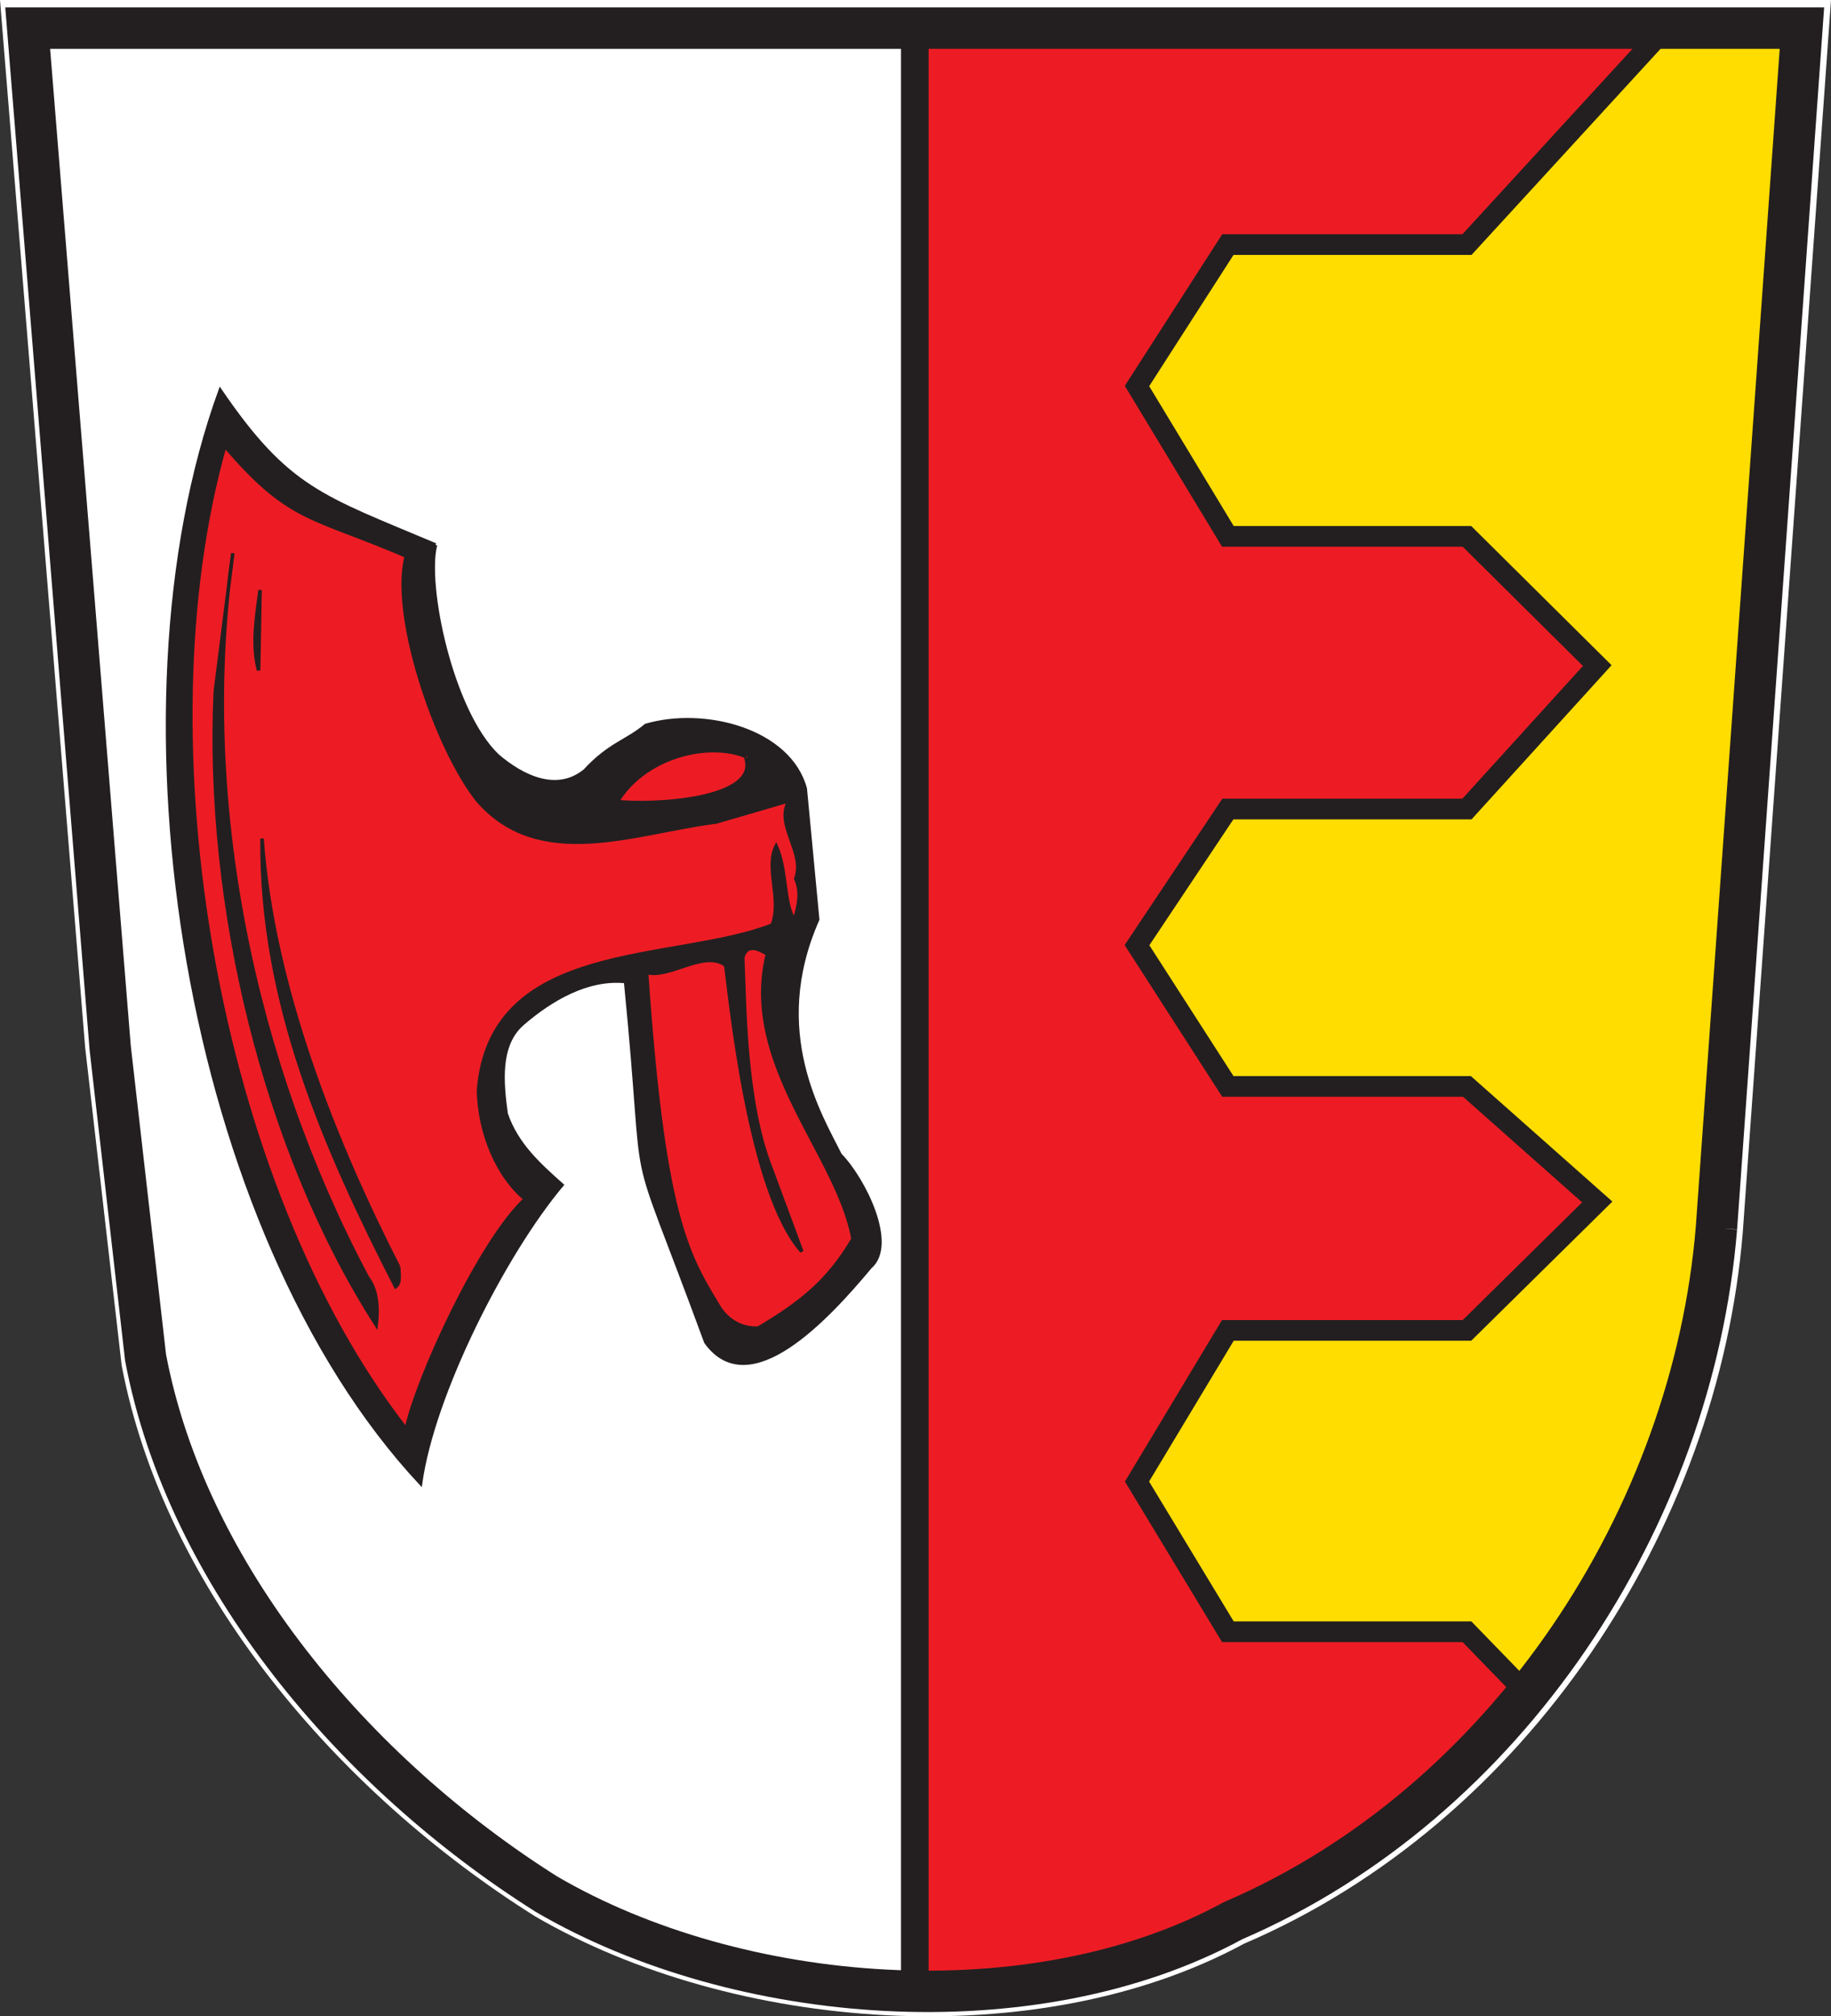
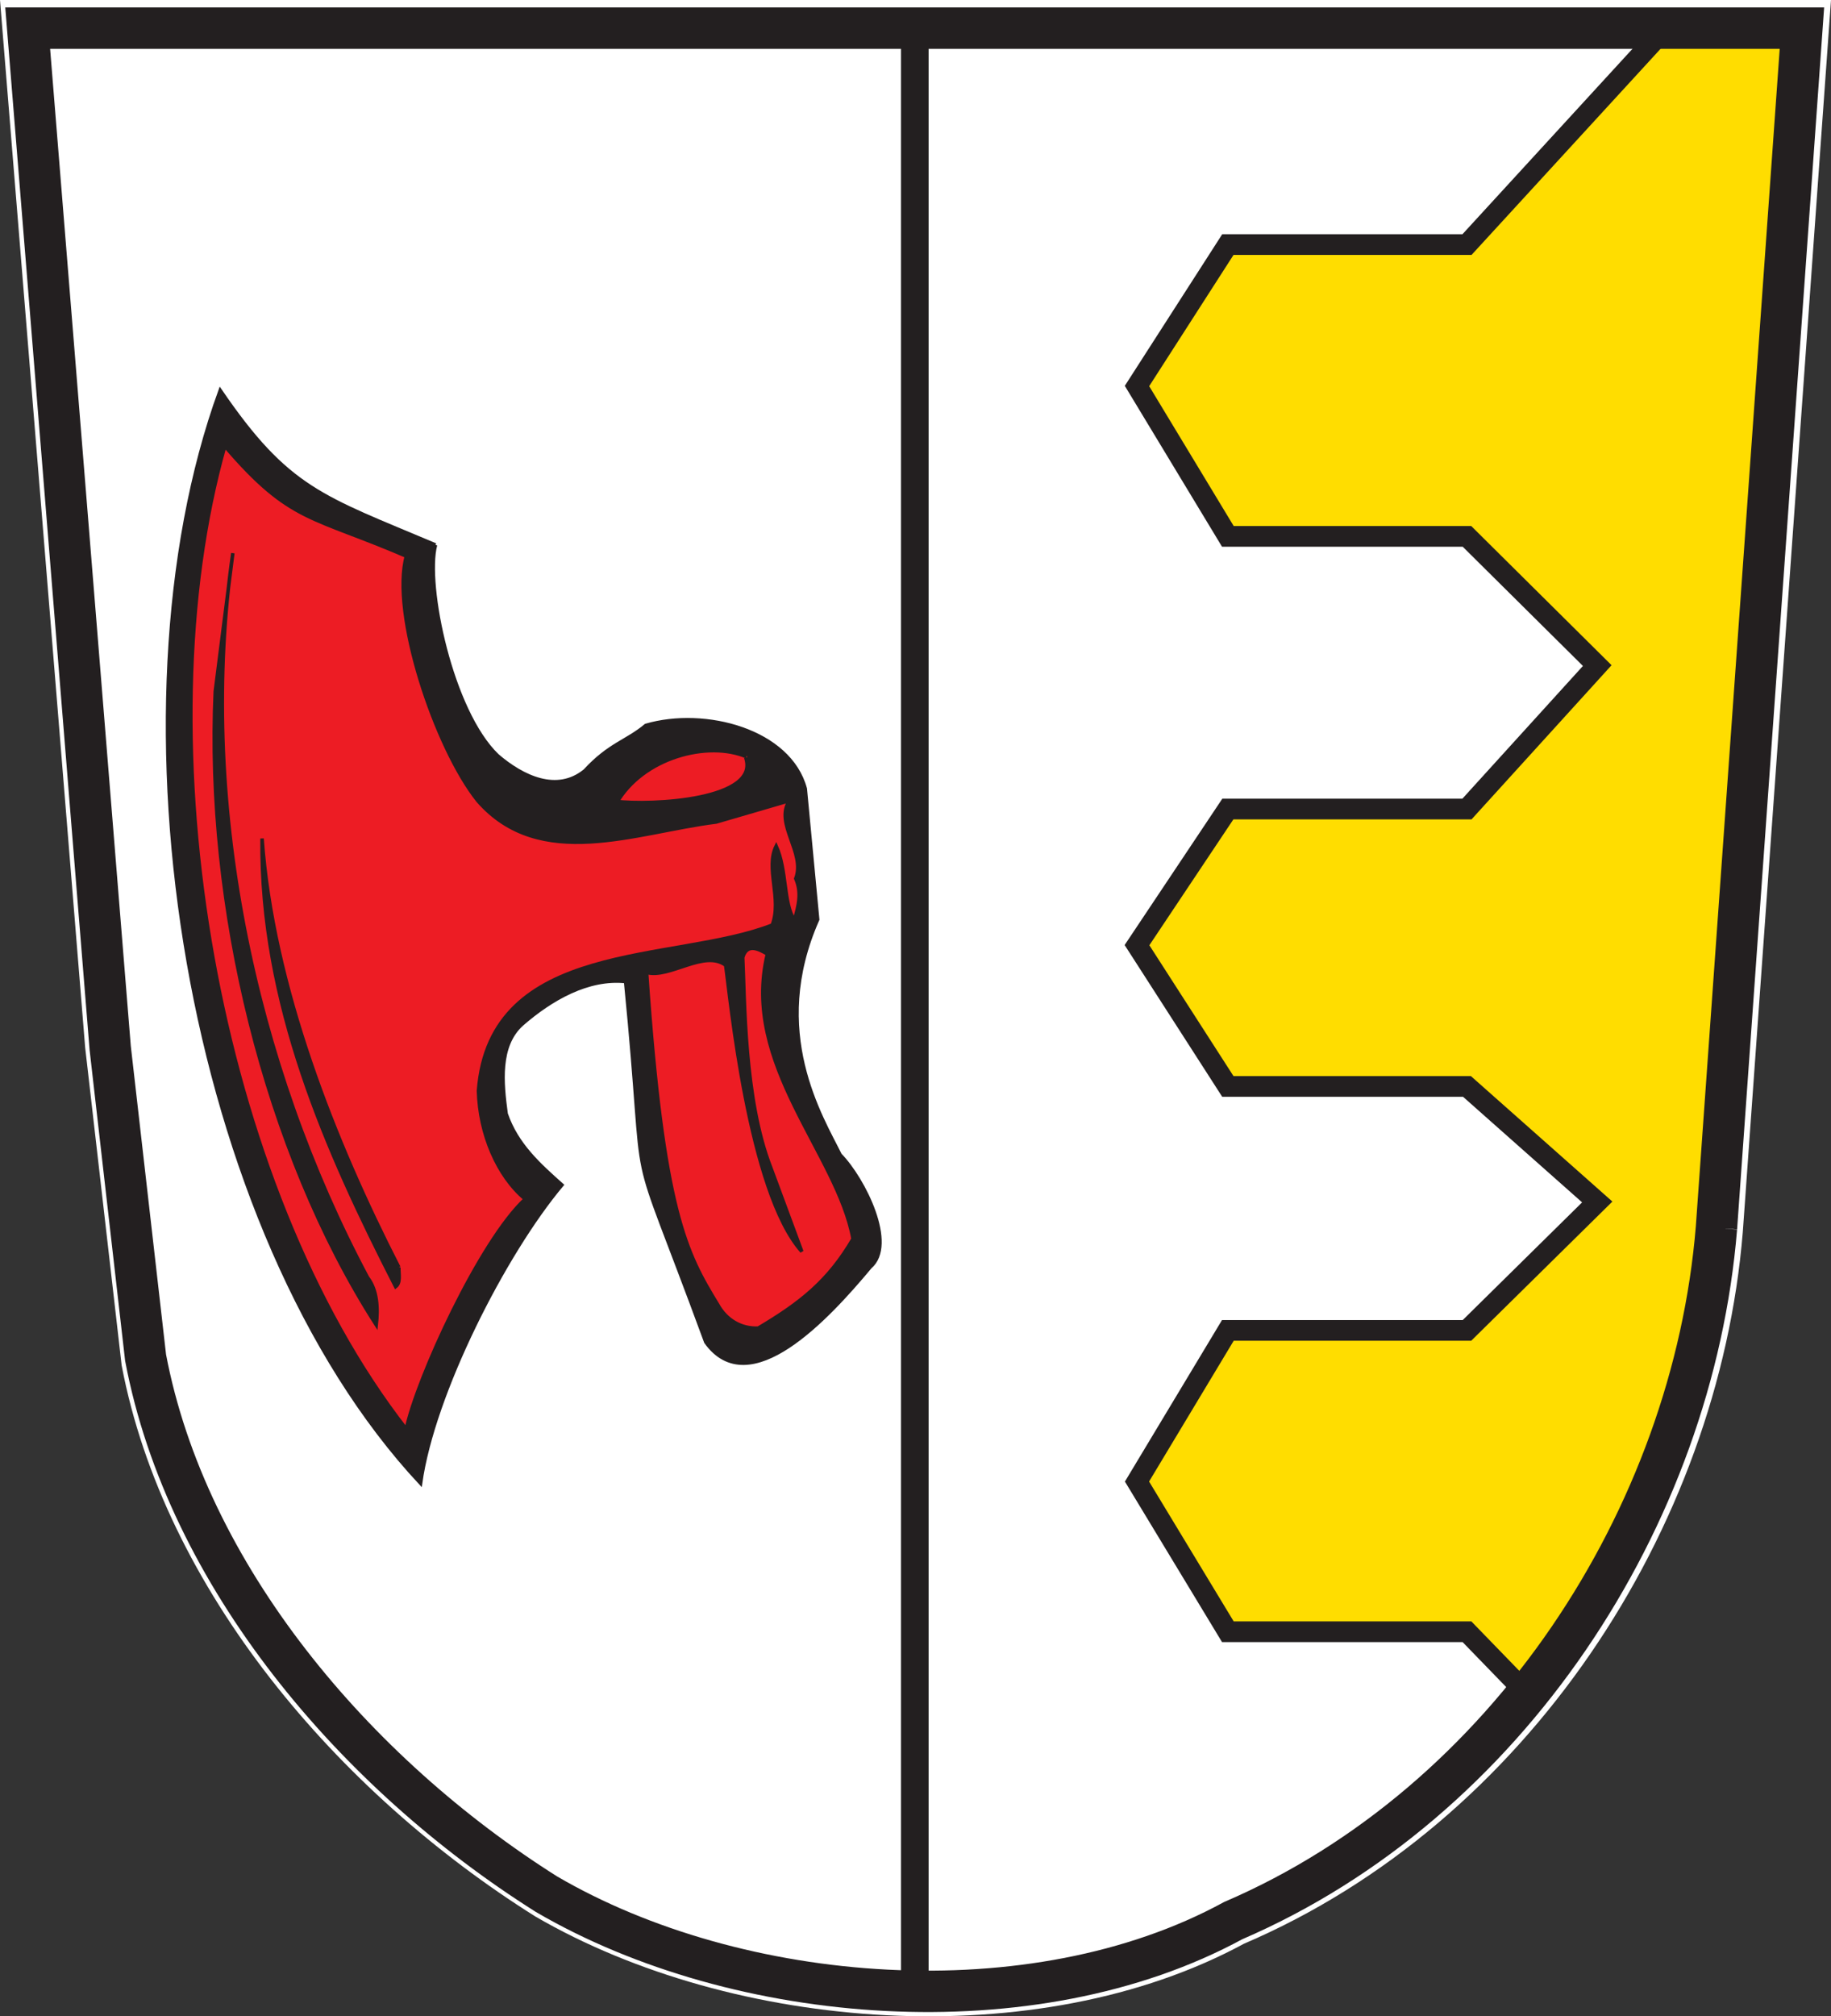
<svg xmlns="http://www.w3.org/2000/svg" version="1.0" width="530.992" height="584.608" id="svg2652">
  <rect width="100%" height="100%" fill="#333333" stroke="none" />
  <defs id="defs2654">
    <clipPath id="clipPath77">
      <path d="M 0.015,849.99 L 566.025,849.99 L 566.025,0 L 0.015,0 L 0.015,849.99 z" id="path79" />
    </clipPath>
    <clipPath id="clipPath71">
      <path d="M 26,830 L 539,830 L 539,20 L 26,20 L 26,830 z" id="path73" />
    </clipPath>
    <clipPath id="clipPath65">
-       <path d="M 391.02,781.98 L 494.2,781.98 L 494.2,668.98 L 391.02,668.98 L 391.02,781.98 z" id="path67" />
-     </clipPath>
+       </clipPath>
    <clipPath id="clipPath59">
      <path d="M 391.02,668.68 L 493.528,668.68 L 493.528,781.477 L 391.02,781.477 L 391.02,668.68 z" id="path61" />
    </clipPath>
    <clipPath id="clipPath23">
      <path d="M 0.03,841.95 L 595.29,841.95 L 595.29,0.03 L 0.03,0.03 L 0.03,841.95 z" id="path25" />
    </clipPath>
    <clipPath id="clipPath17">
-       <path d="M 0,841.89 L 595.276,841.89 L 595.276,0 L 0,0 L 0,841.89 z" id="path19" />
-     </clipPath>
+       </clipPath>
  </defs>
  <path d="M 505.408,357.27 C 498.353,443.295 442.787,528.444 360.757,563.559 C 300.777,596.033 212.577,589.009 155.245,555.66 C 97.907,519.664 47.635,460.85 35.281,395.893 L 24.698,303.725 L 0,-7.1042347e-15 L 530.992,-7.1042347e-15 L 505.408,357.27" id="path81" style="fill:#ffffff;fill-opacity:1;fill-rule:nonzero;stroke:none" />
-   <path d="M 497.82,355.939 C 490.982,439.695 437.136,522.606 357.649,556.794 C 299.529,588.418 214.059,581.575 158.503,549.102 C 102.948,514.059 54.23,456.789 42.264,393.541 L 32.007,303.797 L 8.076,8.076 L 522.606,8.076 L 497.82,355.939" id="path83" style="fill:#ed1c24;fill-opacity:1;fill-rule:nonzero;stroke:none;stroke-width:8;stroke-miterlimit:4;stroke-dasharray:none;stroke-opacity:1" />
  <path d="M 482.054,9.182 L 425.424,70.917 L 356.081,70.917 L 329.731,111.919 L 356.081,155.515 L 425.424,155.515 L 463.203,192.978 L 425.424,234.566 L 356.081,234.566 L 329.731,274.036 L 356.081,315.003 L 425.424,315.003 L 463.203,348.497 L 425.424,385.733 L 356.081,385.733 L 329.731,429.556 L 356.081,473.105 L 425.424,473.105 L 441.681,489.865 C 466.532,470.284 493.483,400.604 496.902,362.001 C 507.318,244.385 514.778,85.917 522.666,8.792 L 482.054,9.182 z" id="path2462" style="fill:#ffdd00;fill-opacity:1;fill-rule:evenodd;stroke:#231f20;stroke-width:6;stroke-linecap:butt;stroke-linejoin:miter;stroke-miterlimit:4;stroke-dasharray:none;stroke-opacity:1" />
-   <path d="M 265.295,577.054 C 222.171,579.212 191.395,568.941 157.531,549.147 C 101.976,514.105 53.258,456.835 41.292,393.587 L 31.036,303.843 L 7.104,8.121 L 265.295,8.121" id="path3473" style="fill:#ffffff;fill-opacity:1;fill-rule:nonzero;stroke:none;stroke-width:8;stroke-miterlimit:4;stroke-dasharray:none;stroke-opacity:1" />
  <g transform="matrix(1.052,0,0,1.052,539.073,-2.555)" id="g3580">
    <path d="M -392.376,152.621 C -395.239,163.624 -388.064,198.424 -375.292,210.673 C -368.366,216.624 -358.897,221.123 -351.205,214.858 C -344.38,207.463 -339.713,206.822 -334.387,202.359 C -318.072,197.599 -294.778,203.768 -290.446,219.792 L -287.024,255.847 C -300.758,286.821 -286.01,310.232 -280.851,320.688 C -274.307,327.391 -265.288,345.413 -272.547,351.641 C -284.269,365.698 -305.852,389.077 -317.856,372.323 C -341.037,309.27 -333.317,340.086 -339.97,272.949 C -350.266,271.867 -360.437,277.672 -368.513,284.694 C -375.124,290.609 -374.047,300.968 -372.903,309.413 C -369.984,317.921 -363.754,323.463 -357.53,329.013 C -373.486,348.021 -393.068,386.621 -396.495,411.232 C -461.311,341.731 -483.906,198.522 -451.723,110.028 C -433.045,137.375 -423.642,139.418 -392.376,152.621" id="path121" style="fill:#231f20;fill-opacity:1;fill-rule:nonzero;stroke:#231f20;stroke-width:0.965;stroke-opacity:1" />
    <path d="M -400.36,155.55 C -404.814,171.475 -392.325,208.618 -380.698,223.127 C -363.543,242.778 -337.164,231.736 -314.982,228.979 L -294.832,223.099 C -298.965,229.473 -290.324,237.388 -293.059,244.57 C -291.407,248.446 -292.235,251.862 -293.443,256.032 C -296.493,251.348 -295.473,242.201 -298.459,235.607 C -301.511,241.632 -296.81,250.191 -299.545,257.373 C -326.621,268.007 -377.338,261.088 -380.53,303.063 C -380.213,314.924 -375.259,326.55 -367.636,332.909 C -380.011,344.355 -397.42,382.177 -400.435,396.318 C -453.043,328.919 -473.485,206.492 -450.457,125.365 C -432.285,146.577 -426.577,144.409 -399.886,155.941" id="path123" style="fill:#ed1c24;fill-opacity:1;fill-rule:nonzero;stroke:#231f20;stroke-width:0.965;stroke-opacity:1" />
    <path d="M -306.479,211.119 C -302.325,223.447 -332.86,224.884 -342.866,223.667 C -335.503,210.746 -317.228,206.035 -306.479,210.644" id="path125" style="fill:#ed1c24;fill-opacity:1;fill-rule:nonzero;stroke:#231f20;stroke-width:1.753;stroke-opacity:1" />
    <path d="M -411.113,354.509 C -408.384,358.04 -408.194,363.018 -408.704,367.591 C -439.514,319.596 -455.765,251.785 -453.079,192.971 L -448.24,154.881 C -457.984,222.273 -442.623,295.411 -411.113,354.509" id="path133" style="fill:#231f20;fill-opacity:1;fill-rule:nonzero;stroke:#231f20;stroke-width:0.965;stroke-opacity:1" />
-     <path d="M -441.131,187.226 C -443.036,180.283 -441.699,172.293 -440.743,165.056 L -441.131,187.226" id="path135" style="fill:#231f20;fill-opacity:1;fill-rule:nonzero;stroke:#231f20;stroke-width:0.965;stroke-opacity:1" />
+     <path d="M -441.131,187.226 L -441.131,187.226" id="path135" style="fill:#231f20;fill-opacity:1;fill-rule:nonzero;stroke:#231f20;stroke-width:0.965;stroke-opacity:1" />
    <path d="M -300.882,265.363 C -308.225,295.792 -281.58,320.286 -277.278,343.876 C -284.079,355.518 -291.762,361.554 -303.398,368.466 C -308.037,368.706 -312.231,366.282 -314.582,362.002 C -323.279,347.742 -329.63,336.376 -334.185,270.45 C -327.83,272.176 -318.296,264.061 -312.387,268.45 C -311.136,276.966 -306.11,330.856 -291.394,347.359 L -299.973,324.194 C -307.349,305.368 -307.123,277.578 -307.683,266.301 C -306.474,262.131 -302.979,264.151 -300.882,265.363" id="path137" style="fill:#ed1c24;fill-opacity:1;fill-rule:nonzero;stroke:#231f20;stroke-width:0.965;stroke-opacity:1" />
    <path d="M -402.471,351.721 C -402.535,353.631 -401.898,355.941 -403.362,357.048 C -422.417,319.741 -440.646,279.022 -440.191,233.53 C -437.279,274.159 -420.194,317.137 -402.471,351.721" id="path139" style="fill:#231f20;fill-opacity:1;fill-rule:nonzero;stroke:#231f20;stroke-width:0.965;stroke-opacity:1" />
  </g>
  <path d="M 497.774,356.019 C 490.936,439.775 437.09,522.686 357.603,556.874 C 299.483,588.498 214.013,581.655 158.457,549.182 C 102.901,514.139 54.183,456.869 42.218,393.621 L 31.961,303.877 L 8.03,8.156 L 522.56,8.156 L 497.774,356.019" id="path3576" style="fill:none;fill-opacity:1;fill-rule:nonzero;stroke:#231f20;stroke-width:12;stroke-miterlimit:4;stroke-dasharray:none;stroke-opacity:1" />
  <path d="M 265.295,8.963 L 265.295,576.565" id="path3617" style="fill:none;fill-rule:evenodd;stroke:#231f20;stroke-width:8;stroke-linecap:butt;stroke-linejoin:miter;stroke-miterlimit:4;stroke-dasharray:none;stroke-opacity:1" />
</svg>